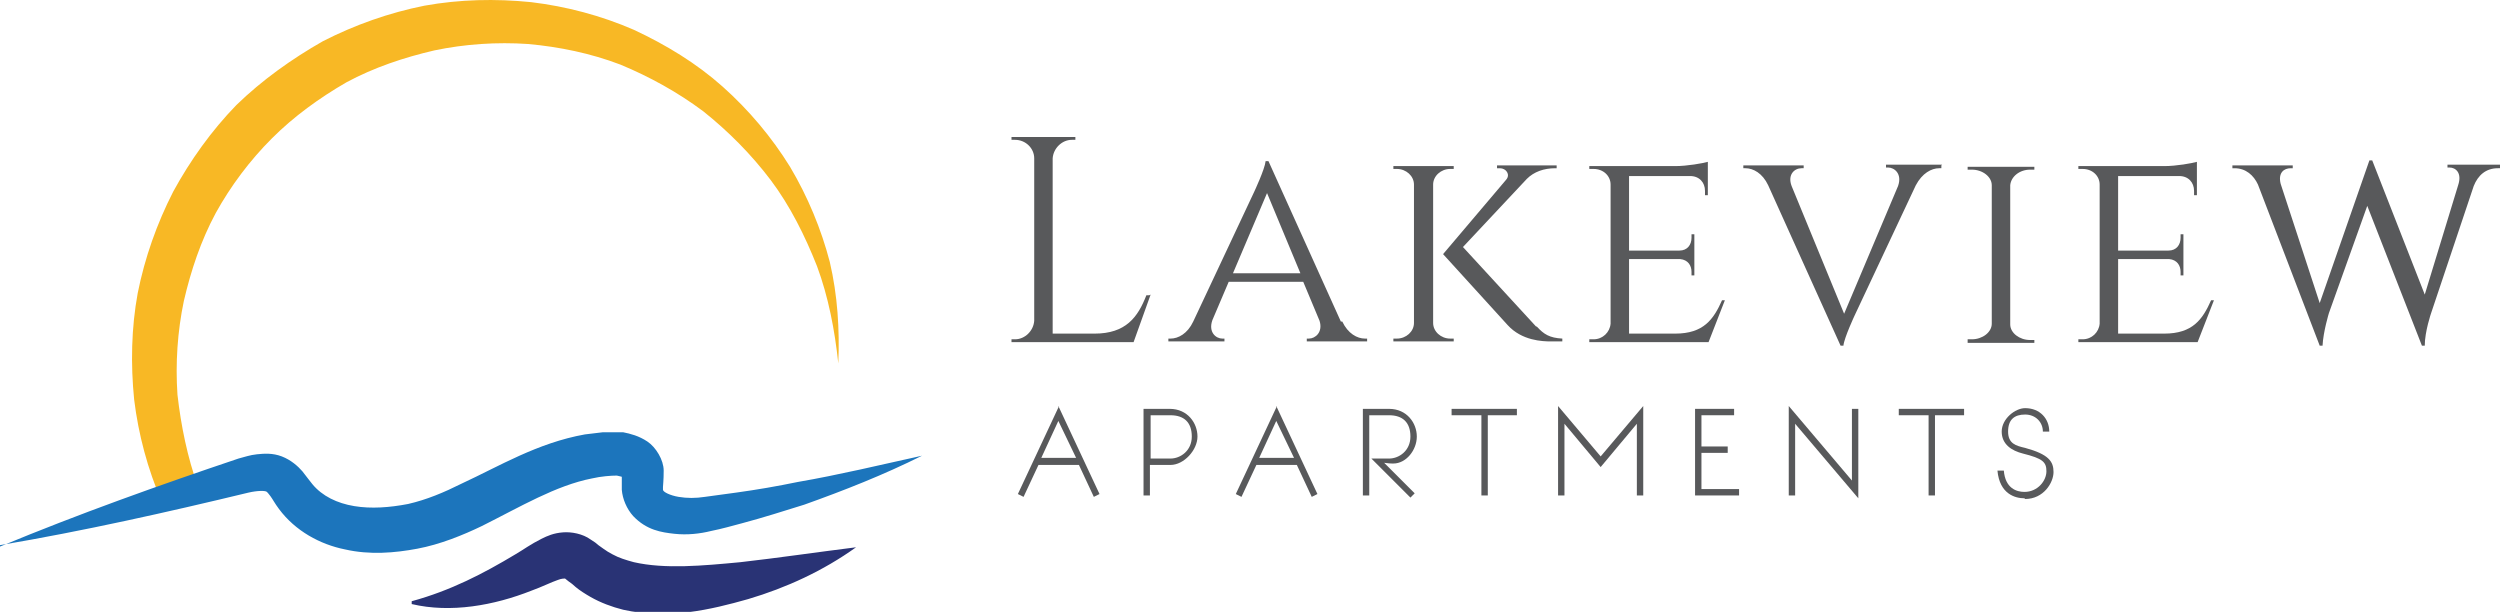
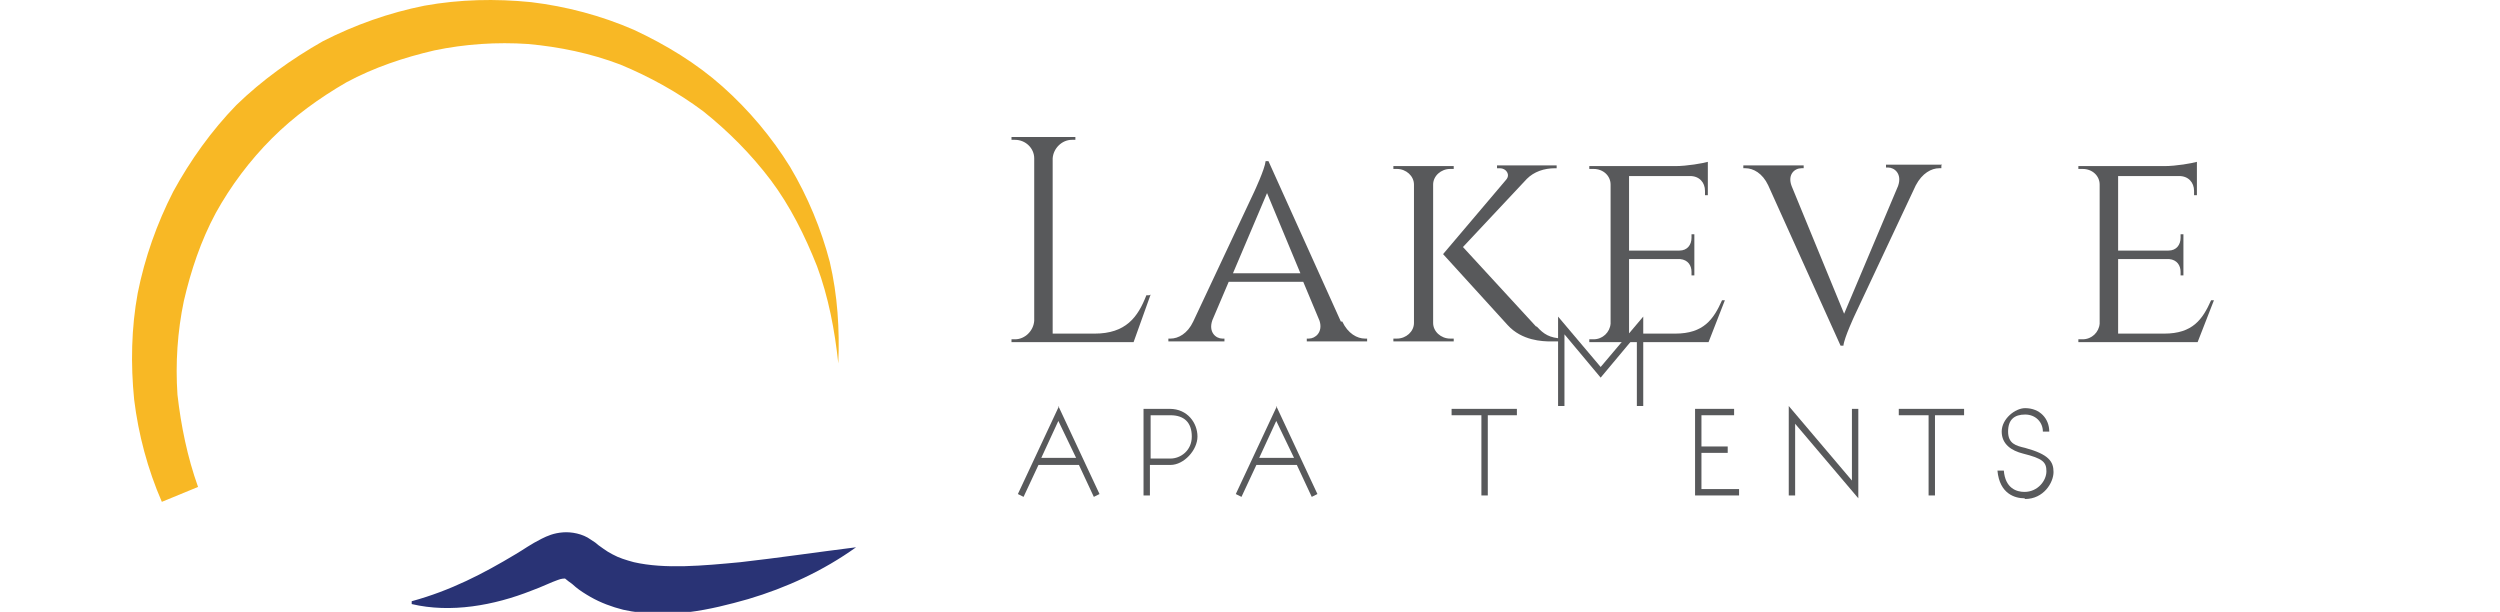
<svg xmlns="http://www.w3.org/2000/svg" id="Layer_1" version="1.1" viewBox="0 0 352.2 86.2">
  <defs>
    <style>
      .st0 {
        fill: #58595b;
      }

      .st1 {
        fill: #f8b825;
      }

      .st2 {
        fill: #293375;
      }

      .st3 {
        fill: #1c75bc;
      }
    </style>
  </defs>
  <g>
    <g>
      <path class="st0" d="M162.1,41.5l-2.4,6.7h-17.2v-.4h.5c1.4,0,2.6-1.2,2.7-2.6v-22.9c0-1.4-1.2-2.6-2.7-2.6h-.5v-.4s9,0,9,0v.4h-.5c-1.4,0-2.6,1.2-2.7,2.6v24.7h5.9c4.4,0,6.1-2.3,7.3-5.4h.4Z" />
      <path class="st0" d="M189.1,45.3c.8,1.7,2.1,2.4,3.2,2.4h.3v.4h-8.5v-.4h.3c.9,0,2-.9,1.5-2.5l-2.3-5.5h-10.5l-2.3,5.4c-.6,1.7.5,2.6,1.4,2.6h.3v.4h-7.9v-.4h.3c1.1,0,2.4-.7,3.2-2.4l8.6-18.3s1.5-3.2,1.6-4.3h.4l10.2,22.6ZM183.2,38.5l-4.7-11.3-4.8,11.3h9.4Z" />
      <path class="st0" d="M201.9,45.5c0,1.2,1.1,2.2,2.4,2.2h.5v.4s-8.5,0-8.5,0v-.4h.5c1.3,0,2.4-1,2.4-2.2v-19.5c0-1.2-1.1-2.2-2.4-2.2h-.5v-.4s8.5,0,8.5,0v.4h-.5c-1.3,0-2.4,1-2.4,2.2v19.6ZM216.5,46c1,1.1,1.8,1.6,3.6,1.7v.4h-1.6c-1.2,0-4.1-.1-6.1-2.3l-9.1-10,8.9-10.5c.6-.7,0-1.6-.9-1.6h-.4v-.4h8.4v.4h-.2c-1.6,0-3,.5-4,1.5l-9,9.6,10.3,11.2Z" />
      <path class="st0" d="M240.7,48.2h-16.8v-.4h.6c1.3,0,2.3-1,2.4-2.2v-19.6c0-1.2-1-2.2-2.4-2.2h-.6v-.4s12.1,0,12.1,0c1.7,0,3.9-.4,4.6-.6v4.7h-.4v-.6c0-1.2-.8-2.1-2.1-2.1h-8.6v10.5h7.1c1.1,0,1.7-.8,1.7-1.8v-.5h.4s0,5.8,0,5.8h-.4v-.5c0-.9-.5-1.7-1.6-1.8h-7.2v10.5h6.5c4,0,5.4-2,6.6-4.7h.4l-2.3,5.9Z" />
      <path class="st0" d="M273.5,23.3v.4h-.3c-1.1,0-2.4.7-3.3,2.4l-8.6,18.3s-1.5,3.2-1.6,4.3h-.4l-10.2-22.6c-.8-1.7-2.1-2.4-3.2-2.4h-.3v-.4h8.5v.4h-.3c-1,0-2,.9-1.4,2.5l7.4,18,7.6-18c.6-1.7-.5-2.6-1.4-2.6h-.3v-.4h7.9Z" />
-       <path class="st0" d="M277.2,48.2v-.4h.6c1.5,0,2.8-1,2.8-2.2v-19.5c0-1.2-1.3-2.2-2.8-2.2h-.6v-.4s9.4,0,9.4,0v.4h-.6c-1.5,0-2.7,1-2.8,2.2v19.6c0,1.2,1.3,2.2,2.8,2.2h.6v.4s-9.4,0-9.4,0Z" />
      <path class="st0" d="M309.6,48.2h-16.8v-.4h.6c1.3,0,2.3-1,2.4-2.2v-19.6c0-1.2-1-2.2-2.4-2.2h-.6v-.4s12.1,0,12.1,0c1.7,0,3.9-.4,4.6-.6v4.7h-.4v-.6c0-1.2-.8-2.1-2.1-2.1h-8.6v10.5h7.1c1.1,0,1.7-.8,1.7-1.8v-.5h.4s0,5.8,0,5.8h-.4v-.5c0-.9-.5-1.7-1.6-1.8h-7.2v10.5h6.5c4,0,5.4-2,6.6-4.7h.4l-2.3,5.9Z" />
-       <path class="st0" d="M352.2,23.3v.4h-.3c-1.7,0-2.8,1-3.4,2.5l-6,17.9s-.9,2.6-.9,4.6h-.4l-7.7-19.7-5.4,15.1s-.8,2.6-.9,4.6h-.4l-8.7-22.7c-.6-1.3-1.7-2.3-3.3-2.3h-.3v-.4h8.5v.4h-.3c-.9,0-1.8.6-1.4,2.2l5.5,16.8,7-20.1h.4s7.4,18.9,7.4,18.9l4.7-15.4c.6-1.8-.4-2.5-1.2-2.5h-.3v-.4h7.6Z" />
    </g>
    <g>
      <path class="st0" d="M149.1,57.2l5.8,12.4-.8.4-2.1-4.5h-5.7l-2.1,4.5-.8-.4,5.8-12.4ZM149.1,59.3l-2.4,5.2h4.9l-2.5-5.2Z" />
      <path class="st0" d="M161.1,69.8v-12.2h3.7c2.5,0,3.9,2,3.9,3.9s-1.9,4-3.8,4h-2.9v4.3h-.9ZM164.9,64.6c1.4,0,3-1.1,3-3.1s-1.1-3-3-3h-2.8v6.1h2.9Z" />
      <path class="st0" d="M179.8,57.2l5.8,12.4-.8.4-2.1-4.5h-5.7l-2.1,4.5-.8-.4,5.8-12.4ZM179.8,59.3l-2.4,5.2h4.9l-2.5-5.2Z" />
-       <path class="st0" d="M196.1,65.3c-.4,0-1-.1-1.1-.1l4.3,4.3-.6.6-5.5-5.5h2.5c1.4,0,3-1.1,3-3.1s-1.1-3-3-3h-2.8v11.3h-.9v-12.2h3.7c2.5,0,3.9,2,3.9,3.9s-1.5,3.8-3.3,3.8Z" />
      <path class="st0" d="M208.7,69.8v-11.3h-4.2v-.9h9.2v.9h-4.1v11.3h-.9Z" />
-       <path class="st0" d="M231.5,57.2v12.6h-.9v-10.1l-5.1,6.1-5.1-6.1v10.1h-.9v-12.6l6,7.1,6-7.1Z" />
+       <path class="st0" d="M231.5,57.2h-.9v-10.1l-5.1,6.1-5.1-6.1v10.1h-.9v-12.6l6,7.1,6-7.1Z" />
      <path class="st0" d="M243.4,63.8h-3.7v5.1h5.3v.9h-6.2v-12.2h5.5v.9h-4.6v4.4h3.7v.9Z" />
      <path class="st0" d="M260.9,67.7v-10.1h.9v12.6l-8.9-10.5v10.1h-.9v-12.6l8.9,10.5Z" />
      <path class="st0" d="M271.7,69.8v-11.3h-4.2v-.9h9.2v.9h-4.1v11.3h-.9Z" />
      <path class="st0" d="M285.2,70.2c-1.3,0-3.5-.6-3.8-3.9h.9c.2,2.5,1.8,3,2.9,3,1.9,0,3.1-1.6,3.1-2.9s-.5-1.8-3.3-2.5c-1.6-.4-3-1.3-3-3.1s1.9-3.3,3.3-3.3c2.1,0,3.4,1.5,3.4,3.3h-.9c0-1.3-1-2.4-2.5-2.4s-2.4.7-2.4,2.4,1.1,2,2.4,2.3c3.3.9,4,1.9,4,3.4s-1.4,3.8-4,3.8Z" />
    </g>
  </g>
  <g>
    <path class="st1" d="M22.8,70.7c-2-4.6-3.3-9.5-3.9-14.4-.5-5-.4-10.1.5-15,1-5,2.7-9.8,5-14.3,2.4-4.4,5.4-8.6,8.9-12.2,3.6-3.5,7.8-6.5,12.2-9,4.5-2.3,9.3-4,14.3-5,5-.9,10-1,15-.5,5,.6,9.9,1.9,14.5,3.9,4.5,2.1,8.8,4.7,12.5,8,3.7,3.3,6.9,7.1,9.5,11.3,2.5,4.2,4.4,8.8,5.6,13.4,1.1,4.7,1.4,9.5,1.2,14.3-.5-4.7-1.4-9.4-3-13.7-1.7-4.3-3.8-8.5-6.5-12.1-2.8-3.7-6-6.9-9.5-9.7-3.6-2.7-7.6-4.9-11.7-6.6-4.2-1.6-8.6-2.5-13-2.9-4.4-.3-8.9,0-13.2.9-4.3,1-8.5,2.4-12.4,4.5-3.8,2.2-7.4,4.8-10.5,7.9-3.1,3.1-5.8,6.7-7.9,10.5-2.1,3.9-3.5,8.1-4.5,12.4-.9,4.3-1.2,8.8-.9,13.2.5,4.4,1.4,8.8,2.9,13" />
-     <path class="st3" d="M0,77c11.1-4.6,22.3-8.6,33.6-12.4.8-.2,1.6-.5,2.6-.6,1-.1,2.2-.2,3.5.3,1.3.5,2.3,1.4,2.9,2.1.6.8,1.1,1.4,1.4,1.8,1.4,1.7,3.5,2.7,5.9,3.1,2.4.4,5,.2,7.6-.3,2.6-.6,5-1.6,7.6-2.9,5.2-2.4,10.6-5.7,17.3-6.9.8-.1,1.7-.2,2.5-.3.8,0,1.9,0,2.9,0,1,.2,2.2.5,3.4,1.3,1.2.8,2.3,2.6,2.3,4.1,0,1.4-.1,2.1-.1,2.3,0,.2,0,.2,0,.4,0,.3,1,.8,2.2,1,1.2.2,2.4.2,3.7,0l4.4-.6c2.9-.4,5.8-.9,8.7-1.5,5.8-1,11.6-2.4,17.5-3.7-5.4,2.7-11,4.9-16.6,6.9-2.9.9-5.7,1.8-8.7,2.6-1.5.4-2.9.8-4.4,1.1-1.6.4-3.4.6-5.2.4-1.8-.2-3.9-.5-5.8-2.5-.9-1-1.5-2.4-1.6-3.7,0-1.3,0-2,0-2.1,0,0,.1.4.1.3,0,0-.3-.1-.8-.2-.8,0-2.2.1-3.5.4-5.1,1-10.1,4-15.5,6.7-2.7,1.3-5.9,2.6-9.1,3.2-3.2.6-6.7.9-10.2.1-3.5-.7-7-2.6-9.3-5.7-.6-.8-.9-1.4-1.2-1.8-.3-.4-.4-.5-.5-.6-.2-.2-1.3-.2-2.6.1-11.6,2.8-23.2,5.4-35,7.4Z" />
    <path class="st2" d="M58,84.7c5.5-1.5,10.1-3.9,14.6-6.6,1.2-.7,2.1-1.4,3.7-2.2.8-.4,1.7-.8,3-.9,1.2-.1,2.8.2,3.9,1,.5.3.9.6,1.1.8.3.2.4.3.7.5.4.3.9.6,1.3.8.9.5,1.9.8,3,1.1,4.4,1,9.7.5,15,0,5.3-.6,10.7-1.4,16.3-2.1-4.6,3.3-9.8,5.7-15.2,7.3-5.3,1.5-11.2,2.9-17.6,1.5-1.6-.4-3.2-1-4.6-1.8-.7-.4-1.5-.9-2.1-1.4-.3-.3-.7-.6-1-.8l-.5-.4c0,0,.2,0,0,0-.1,0-.5,0-1,.2-.9.3-2.3,1-3.7,1.5-5.3,2.1-11.4,3.2-16.9,1.9Z" />
  </g>
</svg>